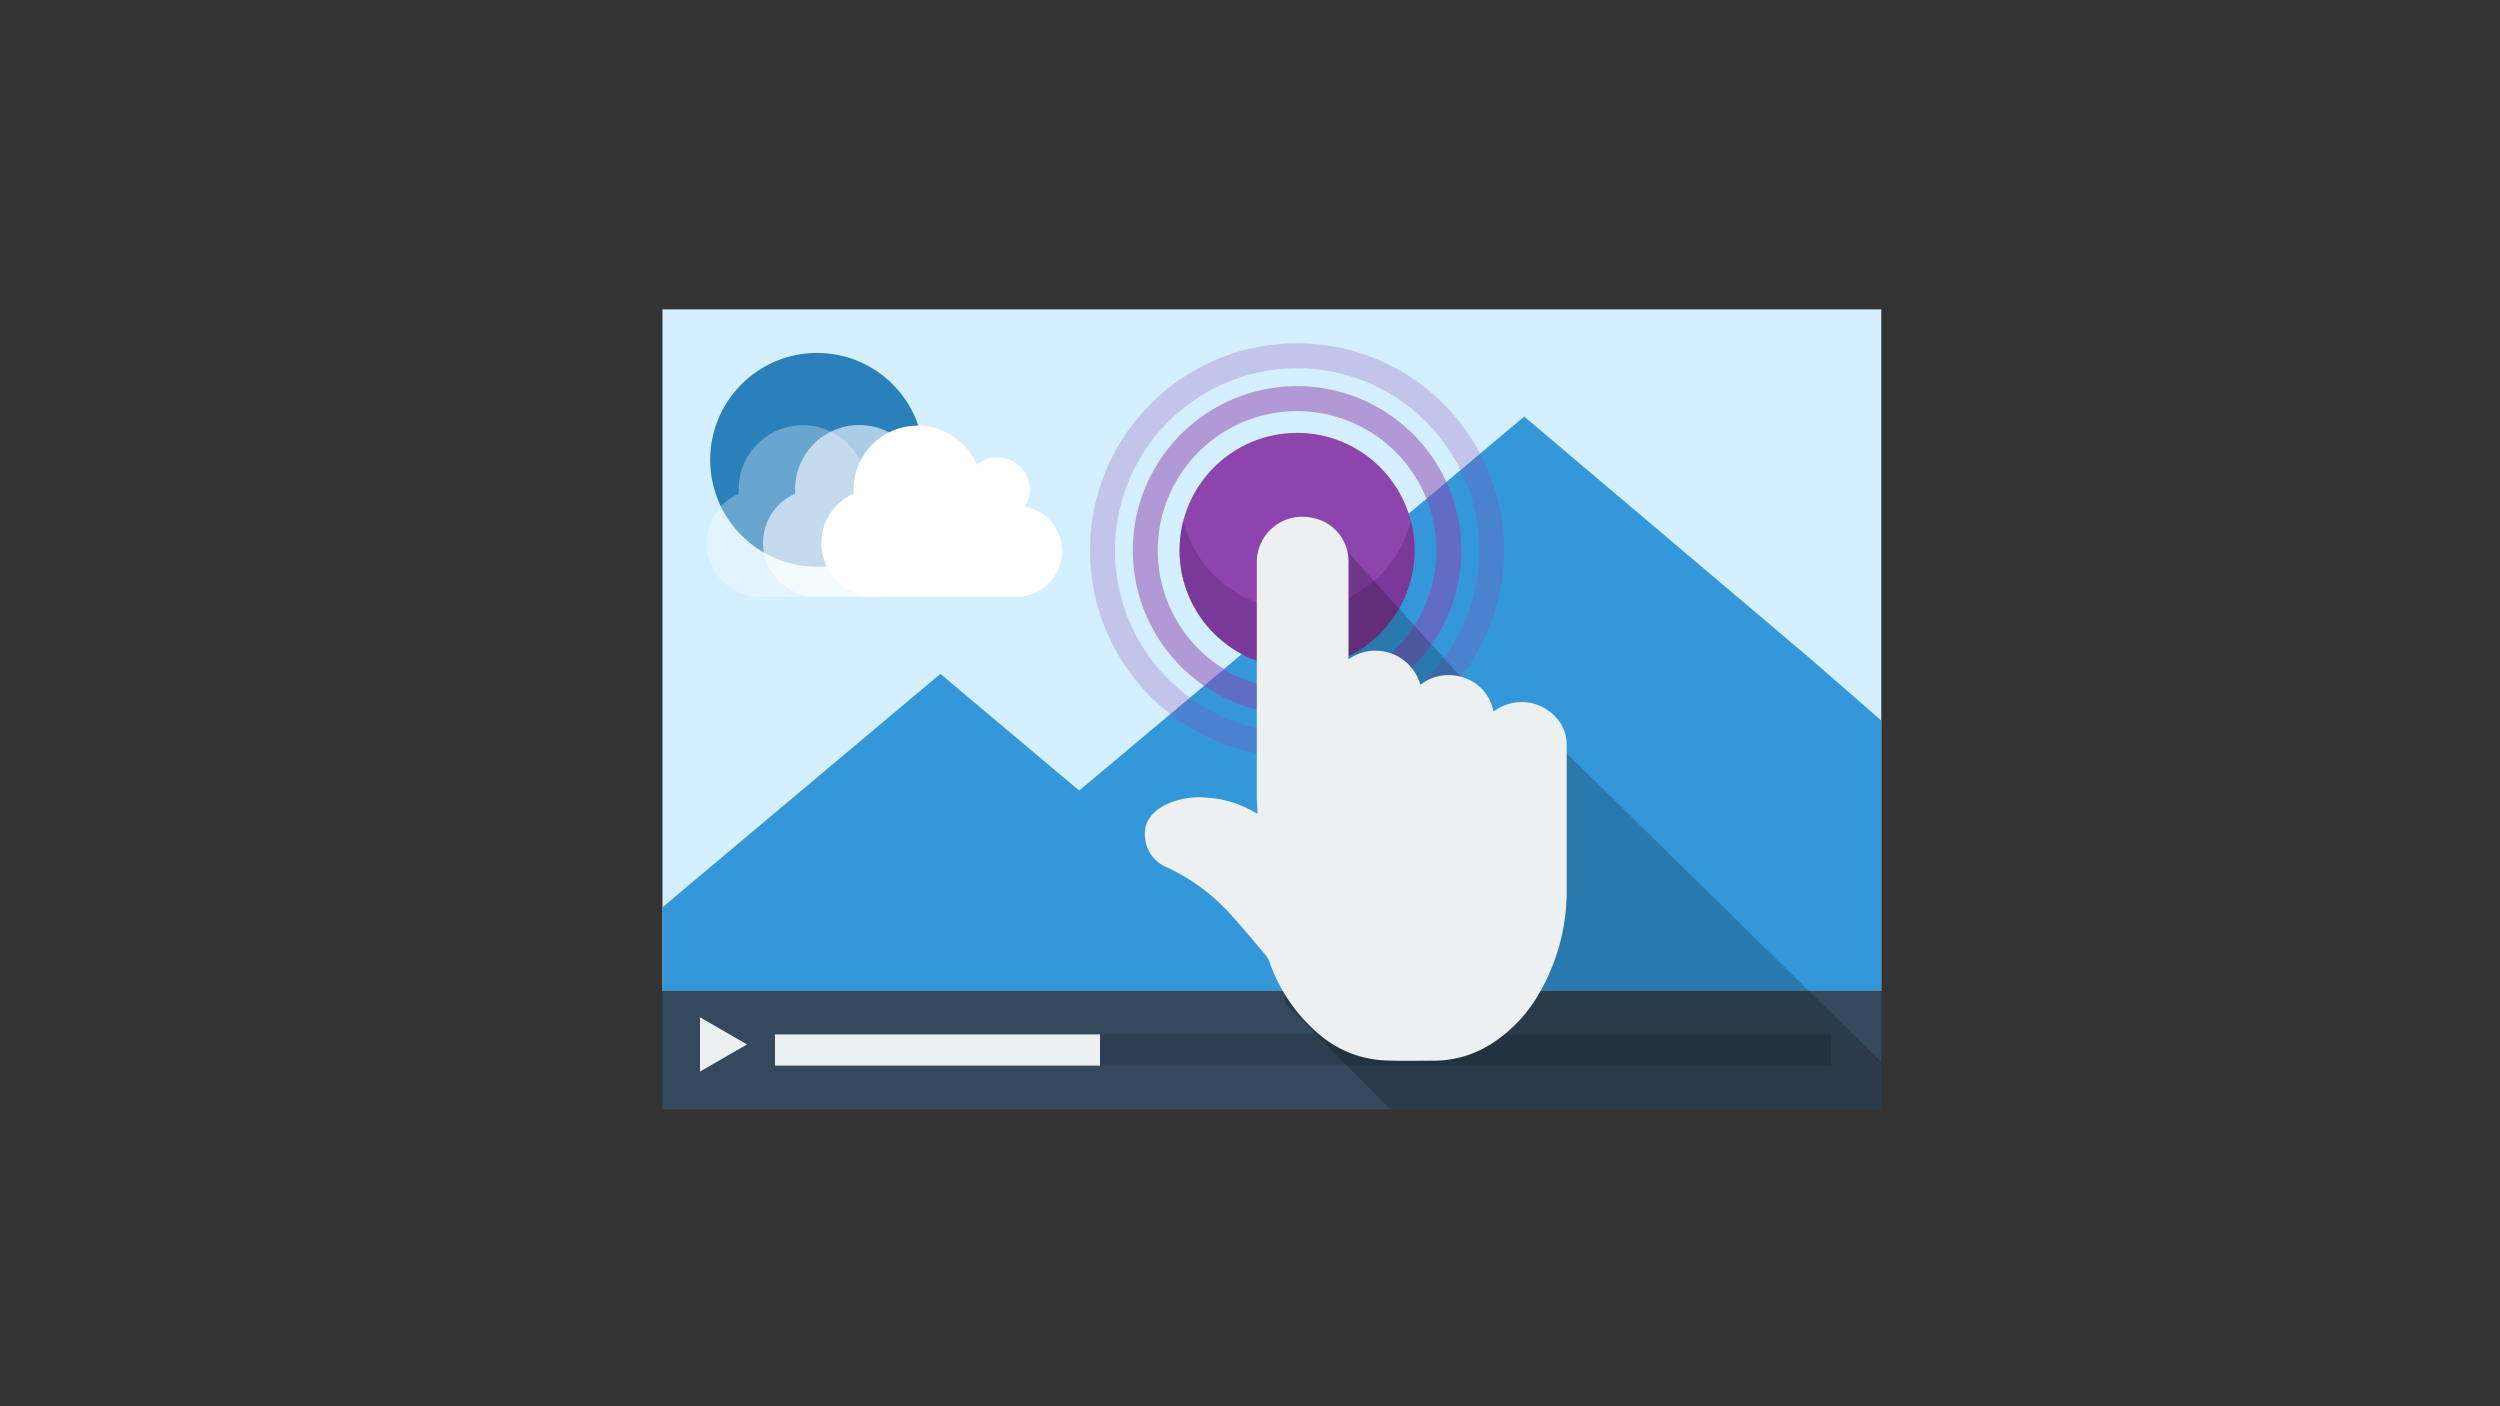
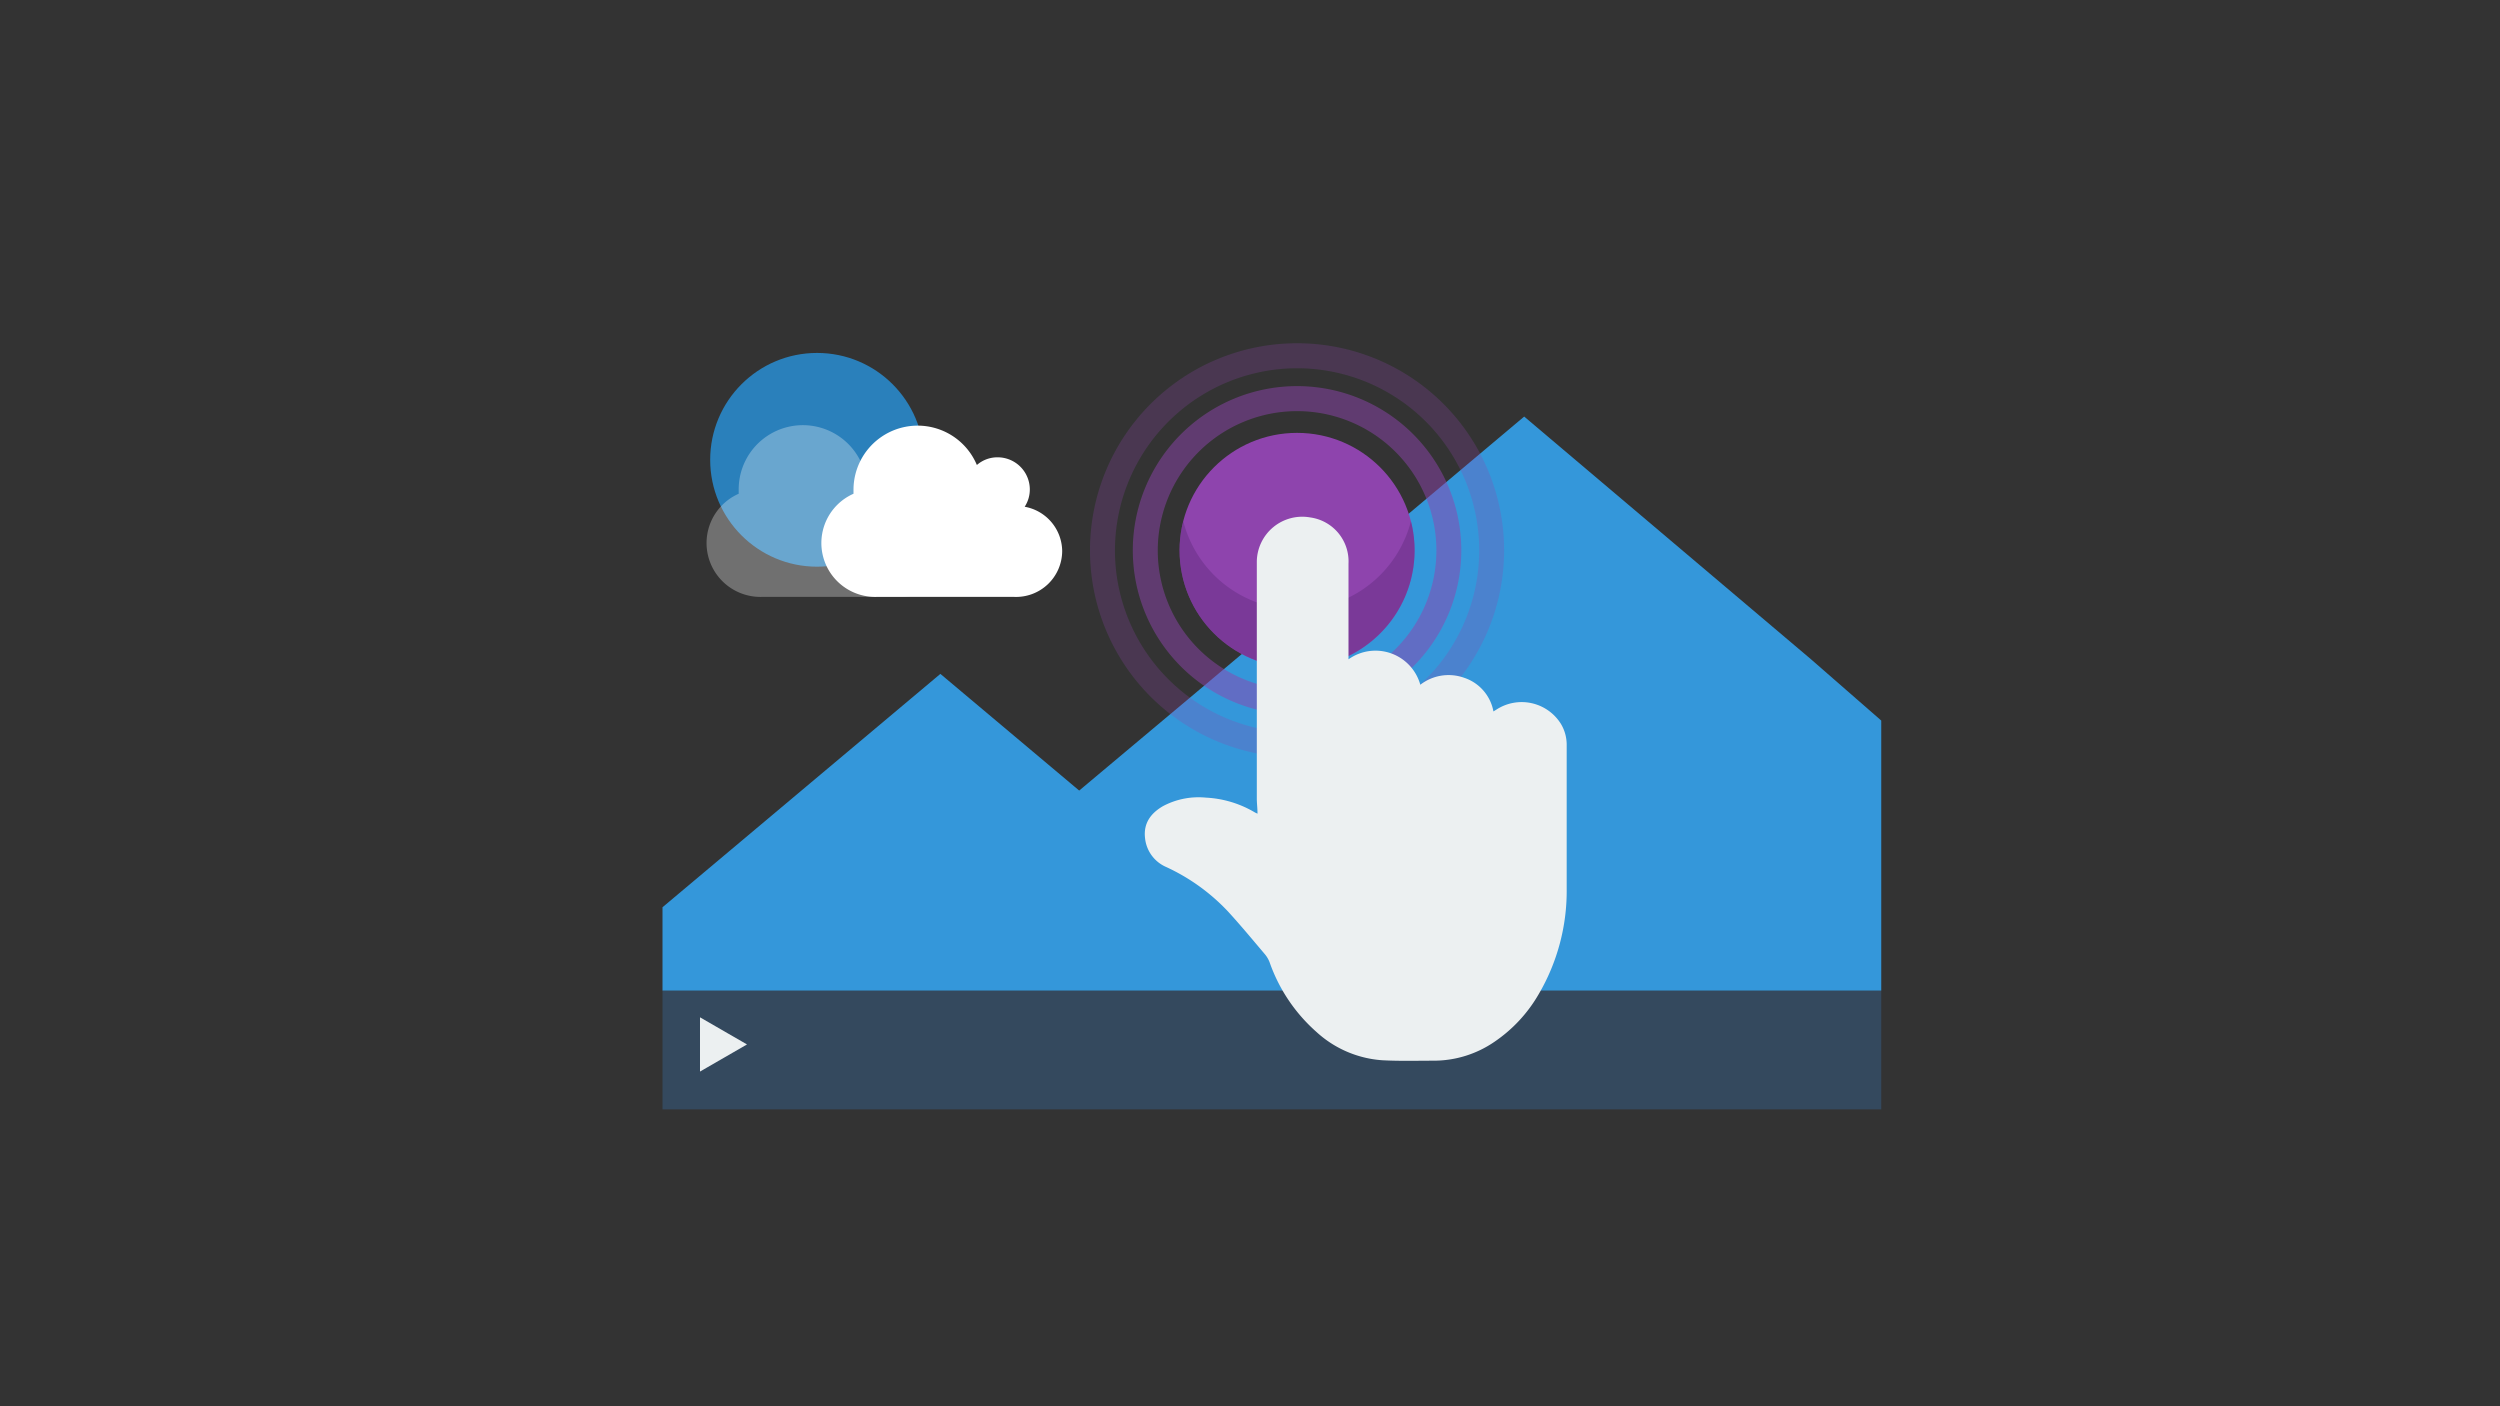
<svg xmlns="http://www.w3.org/2000/svg" viewBox="0 0 400 225">
  <rect x="0" y="0" width="400" height="225" fill="#333333" stroke="none" />
  <defs>
    <style>
      .cls-1 {
        fill: #d4efff;
      }

      .cls-2 {
        fill: #34495e;
      }

      .cls-3 {
        fill: #ecf0f1;
      }

      .cls-4 {
        fill: #2c3e50;
      }

      .cls-5 {
        fill: #2a80bb;
      }

      .cls-6 {
        fill: #3497da;
      }

      .cls-7 {
        fill: #8e44ad;
      }

      .cls-10, .cls-8 {
        opacity: 0.5;
      }

      .cls-9 {
        opacity: 0.25;
      }

      .cls-10 {
        fill: #662f84;
      }

      .cls-11 {
        opacity: 0.2;
      }

      .cls-12 {
        fill: #fff;
      }

      .cls-13 {
        opacity: 0.6;
      }

      .cls-14 {
        opacity: 0.3;
      }

      .cls-15 {
        fill: none;
      }
    </style>
  </defs>
  <title>interactive video</title>
  <g id="Layer_2" data-name="Layer 2">
    <g id="interactive_video" data-name="interactive video">
      <g>
-         <rect class="cls-1" x="106" y="49.5" width="195" height="109" />
        <rect class="cls-2" x="106" y="158.5" width="195" height="19" />
        <polygon class="cls-3" points="112 162.77 119.52 167.11 112 171.45 112 162.77" />
-         <rect class="cls-4" x="124" y="165.5" width="169" height="5" />
-         <rect class="cls-3" x="124" y="165.5" width="52" height="5" />
        <circle class="cls-5" cx="130.73" cy="73.57" r="17.1" />
        <polygon class="cls-6" points="289.72 105.45 301 115.29 301 158.5 106 158.5 106 145.16 150.46 107.82 172.67 126.49 190.23 111.76 243.87 66.65 289.72 105.45" />
        <circle class="cls-7" cx="207.53" cy="88.06" r="18.8" />
        <g class="cls-8">
          <path class="cls-7" d="M207.53,65.78a22.29,22.29,0,1,1-22.29,22.29,22.31,22.31,0,0,1,22.29-22.29m0-4a26.28,26.28,0,1,0,26.28,26.28,26.28,26.28,0,0,0-26.28-26.28Z" />
        </g>
        <g class="cls-9">
          <path class="cls-7" d="M207.53,58.92a29.14,29.14,0,1,1-29.14,29.14,29.18,29.18,0,0,1,29.14-29.14m0-4a33.13,33.13,0,1,0,33.13,33.13,33.13,33.13,0,0,0-33.13-33.13Z" />
        </g>
        <path class="cls-10" d="M207.53,97.52a18.81,18.81,0,0,1-18.21-14.13,18.8,18.8,0,1,0,36.43,0A18.81,18.81,0,0,1,207.53,97.52Z" />
        <g class="cls-11">
-           <path d="M243,113v5.54L212,84.28s-4.76,41.31-6.46,76.13L222.4,177.5H301v-7.59Z" />
-         </g>
+           </g>
        <g id="_Group_" data-name="&lt;Group&gt;">
          <path class="cls-3" d="M250.67,119.18c0,7.69,0,15.39,0,23.08A32.63,32.63,0,0,1,246.23,159a23.22,23.22,0,0,1-7.15,7.71,17.16,17.16,0,0,1-9.64,3c-2.76,0-5.53.08-8.28-.07a17.35,17.35,0,0,1-10.53-4.53A26.55,26.55,0,0,1,203.15,154a4.44,4.44,0,0,0-.75-1.3c-1.94-2.29-3.86-4.61-5.89-6.83a31.85,31.85,0,0,0-9.92-7.15,5.65,5.65,0,0,1-3.38-4.59c-.29-2.38.89-4,2.87-5.15a12.1,12.1,0,0,1,6.85-1.36A17,17,0,0,1,200.8,130l.4.19c0-.89-.11-1.66-.11-2.42,0-11.71,0-26.15,0-37.86a7.27,7.27,0,0,1,8.55-7.12,7.1,7.1,0,0,1,6.12,7.41c0,3.11,0,9,0,12.08,0,1,0,2.07,0,3.21a7.44,7.44,0,0,1,11.49,4.07,7.39,7.39,0,0,1,7-1.12,7,7,0,0,1,4.7,5.39l.5-.31a7.4,7.4,0,0,1,10.29,2.29A6.46,6.46,0,0,1,250.67,119.18Z" />
        </g>
        <path class="cls-12" d="M162.2,95.5H140.37A8.62,8.62,0,0,1,136.56,79c0-.28,0-.48,0-.76A10.27,10.27,0,0,1,156.3,74.4a5,5,0,0,1,3.33-1.23,5.15,5.15,0,0,1,5.14,5.14,5.06,5.06,0,0,1-.82,2.77,7.28,7.28,0,0,1,6,7.11A7.38,7.38,0,0,1,162.2,95.5Z" />
        <g class="cls-13">
-           <path class="cls-12" d="M152.86,95.5H131A8.62,8.62,0,0,1,127.22,79c0-.28,0-.48,0-.76A10.27,10.27,0,0,1,147,74.4a5,5,0,0,1,3.33-1.23,5.15,5.15,0,0,1,5.14,5.14,5.06,5.06,0,0,1-.82,2.77,7.28,7.28,0,0,1,6,7.11A7.38,7.38,0,0,1,152.86,95.5Z" />
-         </g>
+           </g>
        <g class="cls-14">
          <path class="cls-12" d="M143.82,95.5H122A8.62,8.62,0,0,1,118.19,79c0-.28,0-.48,0-.76a10.27,10.27,0,0,1,19.78-3.82,5,5,0,0,1,3.33-1.23,5.15,5.15,0,0,1,5.14,5.14,5.06,5.06,0,0,1-.82,2.77,7.28,7.28,0,0,1,6,7.11A7.38,7.38,0,0,1,143.82,95.5Z" />
        </g>
      </g>
      <rect class="cls-15" width="400" height="225" />
    </g>
  </g>
</svg>